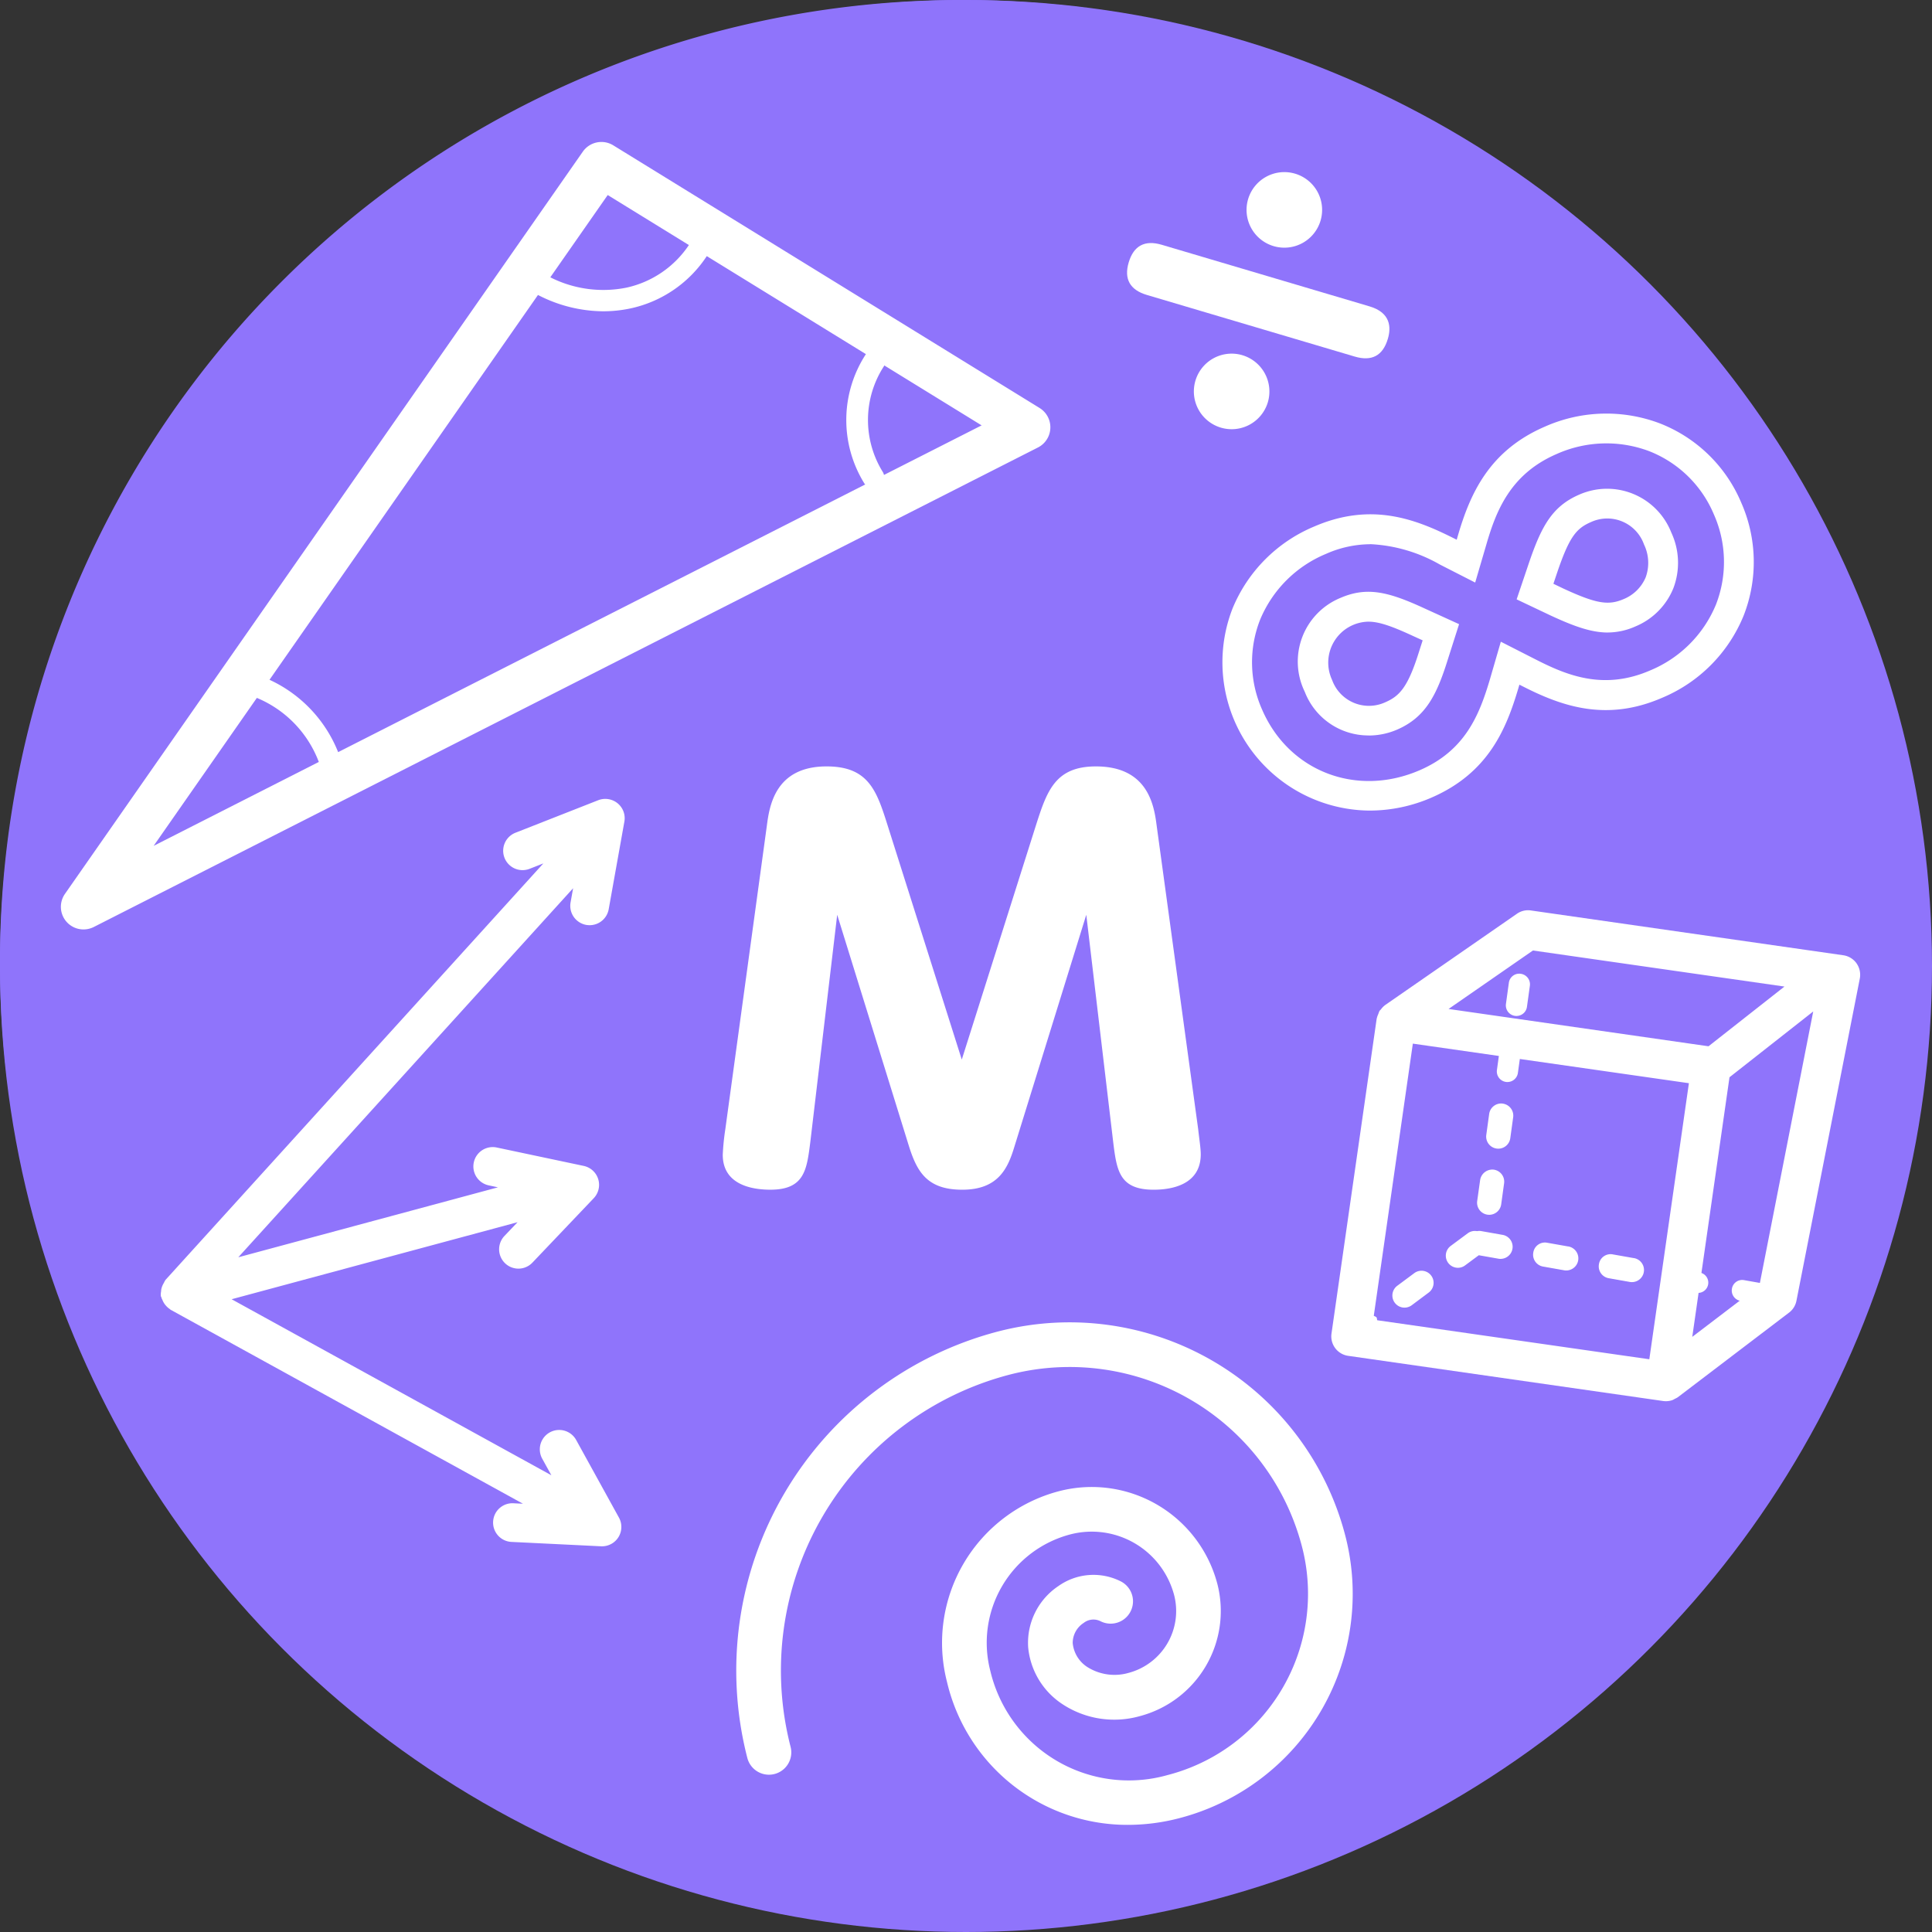
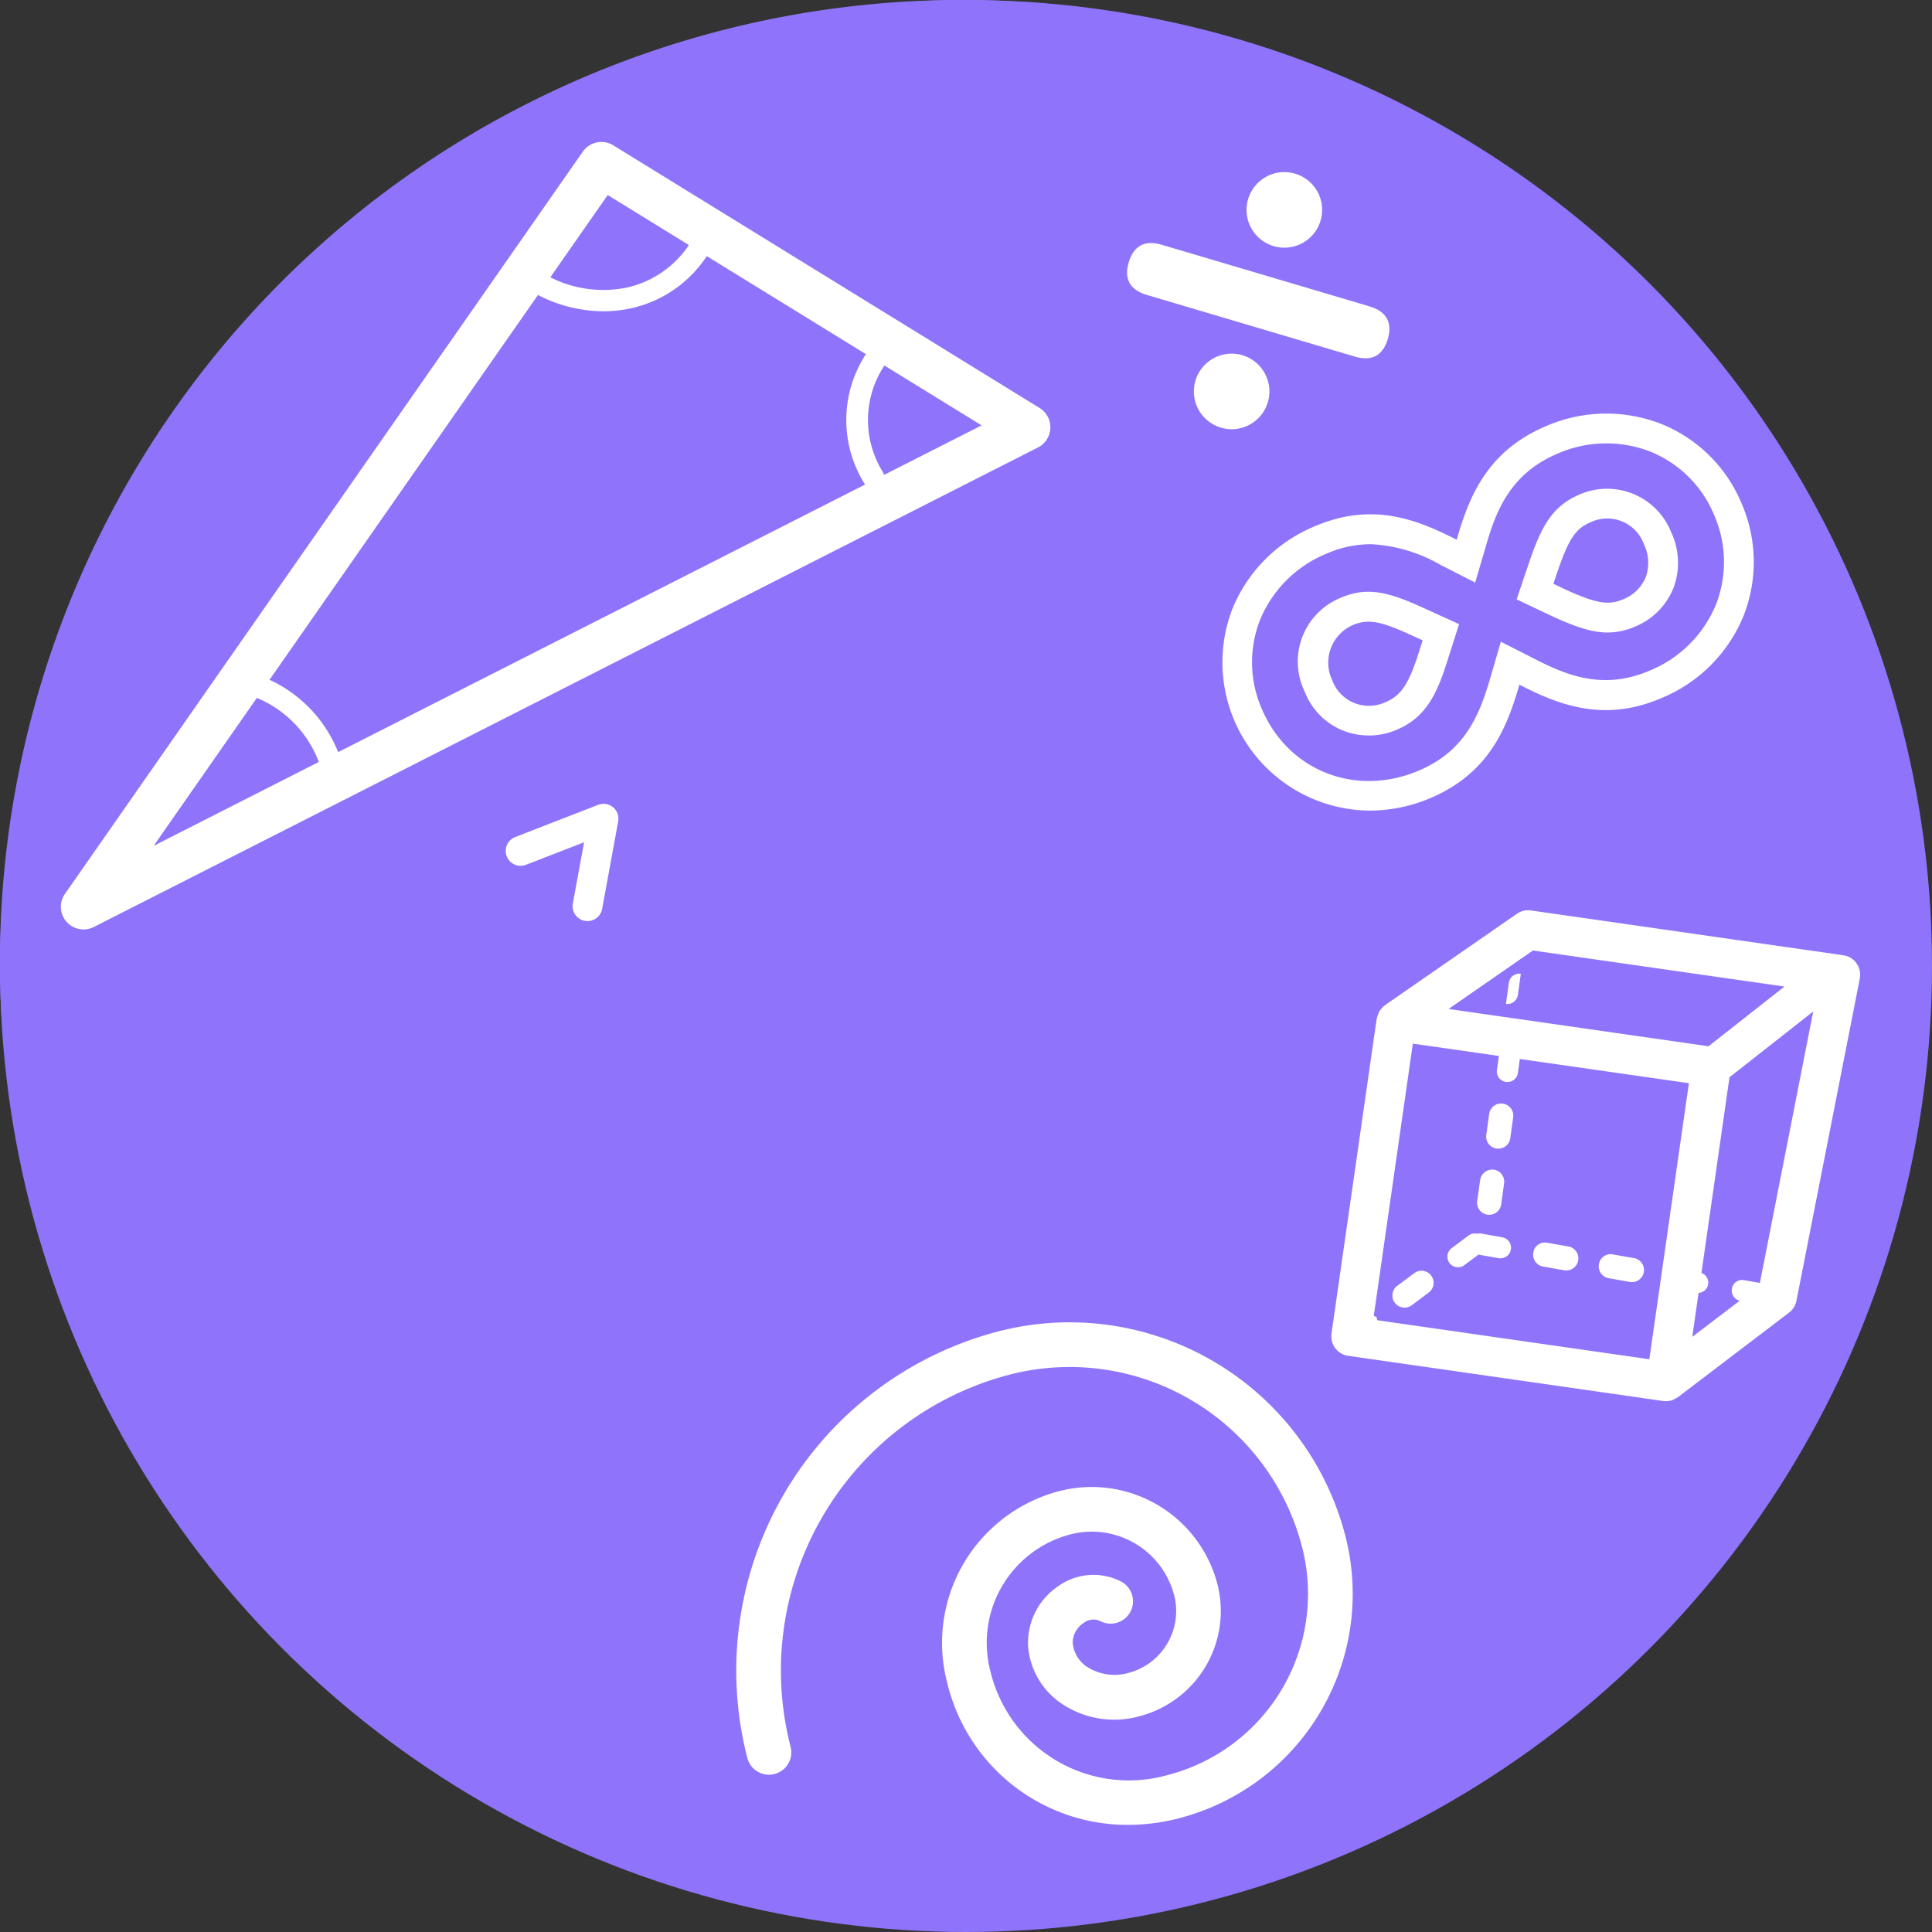
<svg xmlns="http://www.w3.org/2000/svg" width="225" height="225" viewBox="0 0 225 225">
  <rect x="0" y="0" width="225" height="225" fill="#333333" stroke="none" />
  <defs>
    <clipPath id="a">
      <rect width="225" height="225" fill="none" />
    </clipPath>
  </defs>
  <g transform="translate(-1235 -1776)">
    <circle cx="112.5" cy="112.5" r="112.5" transform="translate(1235 1776)" fill="#8f74fb" />
    <g transform="translate(1235 1776)" clip-path="url(#a)">
      <path d="M181.313,199.917s-42.8,24.042-69.337,24.042A111.979,111.979,0,1,1,223.955,111.979" transform="translate(0 -0.002)" fill="#8f74fb" />
-       <path d="M60.706,32.689c1.3-4.069,2.241-6.959,7.018-6.959,6.133,0,6.782,4.659,7.073,6.9l4.839,35.38c.114,1.062.295,2.182.295,2.89,0,3.479-3.247,4.128-5.484,4.128-4.01,0-4.305-2.241-4.718-5.6L66.6,43.009,58.229,70.015c-.767,2.536-1.887,5.013-6.074,5.013-4.069,0-5.249-2.064-6.189-5.013L37.592,43.009,34.466,69.426c-.413,3.24-.649,5.6-4.659,5.6-2.182,0-5.543-.59-5.543-4.069a27.353,27.353,0,0,1,.295-2.949L29.4,32.63c.295-2.241.94-6.9,6.952-6.9,4.9,0,5.842,2.831,7.139,6.959L52.1,59.872Z" transform="translate(59.908 63.526)" fill="#fff" />
      <path d="M51.832,37.061a1.41,1.41,0,0,0-1.589,1.2l-.337,2.446a1.409,1.409,0,0,0,1.2,1.589,1.823,1.823,0,0,0,.194.014A1.41,1.41,0,0,0,52.7,41.1l.337-2.446a1.411,1.411,0,0,0-1.2-1.589" transform="translate(123.186 91.464)" fill="#fff" />
      <path d="M49.293,42.942l-1.981,1.471A1.412,1.412,0,0,0,49,46.678L50.979,45.2a1.409,1.409,0,0,0-1.686-2.258" transform="translate(115.412 105.328)" fill="#fff" />
      <path d="M50.805,44.515a1.9,1.9,0,0,0,.2.014,1.41,1.41,0,0,0,1.391-1.218l.337-2.449a1.409,1.409,0,0,0-1.2-1.589,1.439,1.439,0,0,0-1.589,1.2L49.6,42.927a1.411,1.411,0,0,0,1.2,1.589" transform="translate(122.433 96.945)" fill="#fff" />
      <path d="M57.757,42.566l-2.432-.43a1.367,1.367,0,0,0-1.63,1.141,1.4,1.4,0,0,0,1.141,1.63l2.432.43a1.211,1.211,0,0,0,.246.024,1.409,1.409,0,0,0,.243-2.8" transform="translate(132.517 103.953)" fill="#fff" />
-       <path d="M55.137,41.781l-2.432-.43a1.366,1.366,0,0,0-.531,0,1.392,1.392,0,0,0-1.086.25L49.1,43.075a1.413,1.413,0,0,0,.843,2.543,1.4,1.4,0,0,0,.843-.284l1.592-1.179,2.265.4a1.21,1.21,0,0,0,.246.024,1.409,1.409,0,0,0,.243-2.8" transform="translate(119.843 102.029)" fill="#fff" />
      <path d="M55.553,42.175l-2.432-.43a1.368,1.368,0,0,0-1.63,1.141,1.4,1.4,0,0,0,1.141,1.63l2.432.43a1.209,1.209,0,0,0,.246.024,1.409,1.409,0,0,0,.243-2.8" transform="translate(127.076 102.987)" fill="#fff" />
      <path d="M66.088,15.539,41.878,8.362c-1.974-.586-3.271.1-3.851,2.057-.569,1.925.142,3.2,2.116,3.785l24.21,7.177c1.977.586,3.271-.1,3.851-2.054.4-1.325.347-3.056-2.116-3.788" transform="translate(93.42 20.145)" fill="#fff" />
      <path d="M45,14.4a4.4,4.4,0,1,0-2.969-5.471A4.4,4.4,0,0,0,45,14.4" transform="translate(103.324 14.263)" fill="#fff" />
      <path d="M45.735,12.055A4.4,4.4,0,1,0,48.7,17.529a4.409,4.409,0,0,0-2.969-5.474" transform="translate(98.954 29.312)" fill="#fff" />
      <path d="M26.562,40.64a1.784,1.784,0,0,1-.378-.028,1.734,1.734,0,0,1-1.391-2.019L26.1,31.461l-6.761,2.623a1.734,1.734,0,1,1-1.256-3.233L27.738,27.1a1.735,1.735,0,0,1,2.335,1.929L28.206,39.218a1.738,1.738,0,0,1-1.644,1.422" transform="translate(41.92 66.63)" fill="#fff" />
      <path d="M58.218,60.119A17.269,17.269,0,0,1,42.24,36.568a17.61,17.61,0,0,1,9.5-9.529c6.688-2.893,11.867-.829,16.2,1.336l.4.2.121-.416c1.44-4.964,3.667-9.946,10.119-12.742A17.614,17.614,0,0,1,92,15.026a16.976,16.976,0,0,1,9.463,9.2,17.11,17.11,0,0,1,.291,13.193,17.55,17.55,0,0,1-9.512,9.574C85.79,49.785,80.632,48,76.028,45.65l-.389-.194-.121.423C74.134,50.517,72.095,55.71,65.4,58.61a18.1,18.1,0,0,1-7.181,1.509m.062-31.02a12.84,12.84,0,0,0-5.162,1.124,14.178,14.178,0,0,0-7.663,7.639,13.539,13.539,0,0,0,.222,10.5c3.119,7.2,11,10.237,18.348,7.059,5.321-2.3,6.952-6.466,8.166-10.535l1.287-4.433,4.125,2.1c3.583,1.825,7.864,3.587,13.262,1.245a14.125,14.125,0,0,0,7.666-7.67A13.643,13.643,0,0,0,98.279,25.6a13.518,13.518,0,0,0-7.528-7.34,14.156,14.156,0,0,0-10.792.343c-5.391,2.335-7.042,6.657-8.166,10.528l-1.3,4.433-4.114-2.1a18.03,18.03,0,0,0-8.1-2.373m-.194,22.278a7.941,7.941,0,0,1-7.441-5.089,8.016,8.016,0,0,1,4.177-10.938c3.133-1.349,5.665-.666,9.845,1.266l3.951,1.8L67.28,42.6c-1.294,4.152-2.616,6.674-5.887,8.093a8.336,8.336,0,0,1-3.306.683m-.028-13.259a4.77,4.77,0,0,0-4.229,6.792,4.559,4.559,0,0,0,6.182,2.6c1.682-.728,2.654-1.759,3.958-5.949l.406-1.266-1.159-.527c-2.466-1.141-3.934-1.648-5.158-1.648m27.873,1.263c-1.922,0-3.934-.725-6.626-1.97l-3.986-1.891L76.712,31.4c1.478-4.378,2.734-6.7,5.88-8.069a8.035,8.035,0,0,1,10.74,4.409,8.321,8.321,0,0,1,.243,6.477,8.115,8.115,0,0,1-4.416,4.454,7.96,7.96,0,0,1-3.226.708M80.77,34.265c3.785,1.748,5.224,2,7.011,1.225a4.712,4.712,0,0,0,2.571-2.543,4.931,4.931,0,0,0-.2-3.823,4.538,4.538,0,0,0-6.175-2.605c-1.714.742-2.532,1.714-3.975,5.994l-.4,1.193Z" transform="translate(101.307 34.281)" fill="#fff" />
      <path d="M105.868,36.744a2.3,2.3,0,0,0-1.547-.944L67.942,30.583a2.246,2.246,0,0,0-1.63.385L50.944,41.614l-.021.021a2.266,2.266,0,0,0-.437.454c-.056.069-.132.125-.18.2a2.519,2.519,0,0,0-.135.35,2.351,2.351,0,0,0-.173.489l-.017.045L44.717,79.86a2.29,2.29,0,0,0,1.946,2.591l36.685,5.262a2.517,2.517,0,0,0,.323.021h0l.028,0a2.348,2.348,0,0,0,.735-.132,2.658,2.658,0,0,0,.278-.149,1.926,1.926,0,0,0,.343-.184l12.95-9.852a2.272,2.272,0,0,0,.86-1.381l7.379-37.521a2.316,2.316,0,0,0-.378-1.769M88.624,46.4,58.35,42.055l9.828-6.81,29.292,4.2Zm-34.433-.309,10.018,1.436-.225,1.634a1.233,1.233,0,0,0,1.051,1.391.952.952,0,0,0,.17.01A1.23,1.23,0,0,0,66.426,49.5l.225-1.62L86.341,50.7,81.731,82.85,50.042,78.306c-.042-.111-.01-.236-.087-.336s-.212-.114-.312-.187Zm40.417,27.87-1.825-.323a1.211,1.211,0,0,0-1.433,1,1.226,1.226,0,0,0,.909,1.395l-5.526,4.208.735-5.12A1.195,1.195,0,0,0,87.8,72.8l3.268-22.791,9.751-7.663Z" transform="translate(110.348 75.449)" fill="#fff" />
      <path d="M51.01,42.034a.952.952,0,0,0,.17.01A1.232,1.232,0,0,0,52.4,40.98l.336-2.449a1.229,1.229,0,0,0-1.051-1.388A1.2,1.2,0,0,0,50.3,38.194l-.34,2.449a1.238,1.238,0,0,0,1.055,1.391" transform="translate(123.314 91.663)" fill="#fff" />
-       <path d="M52.294,32.7A1.217,1.217,0,0,0,50.9,33.757l-.337,2.449A1.235,1.235,0,0,0,51.618,37.6a1.443,1.443,0,0,0,.17.01,1.23,1.23,0,0,0,1.221-1.065l.34-2.449A1.238,1.238,0,0,0,52.294,32.7" transform="translate(124.819 80.709)" fill="#fff" />
+       <path d="M52.294,32.7A1.217,1.217,0,0,0,50.9,33.757l-.337,2.449a1.443,1.443,0,0,0,.17.01,1.23,1.23,0,0,0,1.221-1.065l.34-2.449A1.238,1.238,0,0,0,52.294,32.7" transform="translate(124.819 80.709)" fill="#fff" />
      <path d="M48.028,46.691a1.23,1.23,0,0,0,.735-.243l1.984-1.481a1.233,1.233,0,0,0-1.474-1.977l-1.981,1.478a1.233,1.233,0,0,0,.735,2.224" transform="translate(115.535 105.534)" fill="#fff" />
      <path d="M49.825,45.348a1.23,1.23,0,0,0,.735-.243l1.651-1.228,2.338.413a1.233,1.233,0,1,0,.434-2.428l-2.432-.434a1.319,1.319,0,0,0-.524.014,1.193,1.193,0,0,0-.957.2L49.09,43.124a1.233,1.233,0,0,0,.735,2.224" transform="translate(119.972 102.236)" fill="#fff" />
-       <path d="M50.705,44.255a1.437,1.437,0,0,0,.17.01A1.235,1.235,0,0,0,52.1,43.2l.336-2.449a1.235,1.235,0,0,0-1.051-1.391,1.207,1.207,0,0,0-1.391,1.055l-.34,2.449a1.238,1.238,0,0,0,1.055,1.391" transform="translate(122.561 97.143)" fill="#fff" />
      <path d="M54.743,44.64l2.435.434a1.542,1.542,0,0,0,.215.017,1.234,1.234,0,0,0,.219-2.449l-2.435-.434a1.209,1.209,0,0,0-1.433,1,1.237,1.237,0,0,0,1,1.429" transform="translate(132.649 104.165)" fill="#fff" />
      <path d="M52.541,44.249l2.435.43a1.094,1.094,0,0,0,.212.021,1.234,1.234,0,0,0,.215-2.449l-2.435-.434a1.234,1.234,0,1,0-.427,2.432" transform="translate(127.205 103.202)" fill="#fff" />
-       <path d="M53.764,101.454a2.257,2.257,0,0,0-3.955,2.175l1.079,1.957-37.236-20.5,33.3-8.971-1.526,1.6A2.257,2.257,0,0,0,45.5,80.9a2.247,2.247,0,0,0,3.185-.08l7.139-7.5a2.255,2.255,0,0,0-1.166-3.76L44.526,67.416a2.253,2.253,0,1,0-.933,4.409l1.075.229L14.429,80.2,53.421,37.222l-.295,1.651a2.258,2.258,0,0,0,1.821,2.619,2.365,2.365,0,0,0,.493.031,2.255,2.255,0,0,0,2.126-1.856l1.825-10.2a2.242,2.242,0,0,0-.791-2.14,2.267,2.267,0,0,0-2.251-.357l-9.64,3.788a2.255,2.255,0,0,0,1.648,4.2l1.6-.628L5.961,82.825a2.27,2.27,0,0,0-.194.347,1.469,1.469,0,0,0-.08.142,2.142,2.142,0,0,0-.239.694c-.007.045,0,.094-.007.139a2.216,2.216,0,0,0-.035.565c.014.073.066.132.083.2l0,.031a1.552,1.552,0,0,0,.094.2,2.136,2.136,0,0,0,.4.669,2.286,2.286,0,0,0,.475.423c.035.021.052.055.087.076l41.035,22.59-1.037-.049a2.254,2.254,0,1,0-.219,4.5l10.348.506a1.891,1.891,0,0,0,.2,0,2.254,2.254,0,0,0,1.887-3.341Z" transform="translate(13.323 66.222)" fill="#fff" />
      <path d="M116.028,35.75,66.372,5.157a2.638,2.638,0,0,0-3.542.735L2.518,92.333A2.633,2.633,0,0,0,4.68,96.475a2.67,2.67,0,0,0,1.193-.284L115.84,40.343a2.638,2.638,0,0,0,.187-4.593M95.64,44.575c.021.031.059.045.08.076L34.333,75.827A15.66,15.66,0,0,0,26.34,67.4L57.606,22.585a16.714,16.714,0,0,0,7.576,1.9,15.259,15.259,0,0,0,3.271-.35,14.2,14.2,0,0,0,8.811-6.074L95.8,29.478l-.017.017a14.022,14.022,0,0,0-.142,15.08M65.727,10.947l9.453,5.824a11.773,11.773,0,0,1-7.25,4.957,13.67,13.67,0,0,1-8.888-1.2ZM24.866,69.51a13.075,13.075,0,0,1,7.216,7.458L12.846,86.741ZM97.9,43.545a1.2,1.2,0,0,0-.118-.316A11.482,11.482,0,0,1,97.9,30.876c.017-.028.017-.059.035-.087l11.337,6.983Z" transform="translate(5.047 11.767)" fill="#fff" />
      <path d="M70.341,102.926A21.575,21.575,0,0,1,49.27,86.279,18.263,18.263,0,0,1,62.352,64.056,15.129,15.129,0,0,1,80.765,74.9a12.663,12.663,0,0,1-9.03,15.361,10.968,10.968,0,0,1-9.148-1.478,8.9,8.9,0,0,1-3.864-6.539,7.947,7.947,0,0,1,3.525-7.132,7.055,7.055,0,0,1,7.257-.545,2.6,2.6,0,0,1-2.352,4.645,1.84,1.84,0,0,0-1.97.2,2.774,2.774,0,0,0-1.273,2.345,3.738,3.738,0,0,0,1.658,2.758,5.928,5.928,0,0,0,4.836.715A7.451,7.451,0,0,0,75.731,76.2a9.922,9.922,0,0,0-12.076-7.108A13.047,13.047,0,0,0,54.31,84.974,16.581,16.581,0,0,0,74.958,97.126,21.8,21.8,0,0,0,90.614,70.533,27.962,27.962,0,0,0,56.572,50.489,35.612,35.612,0,0,0,31.054,93.834a2.6,2.6,0,0,1-5.037,1.3A40.82,40.82,0,0,1,55.271,45.452,33.168,33.168,0,0,1,95.651,69.228a27,27,0,0,1-19.4,32.938,23.748,23.748,0,0,1-5.911.76" transform="translate(61.017 109.597)" fill="#fff" />
    </g>
  </g>
</svg>